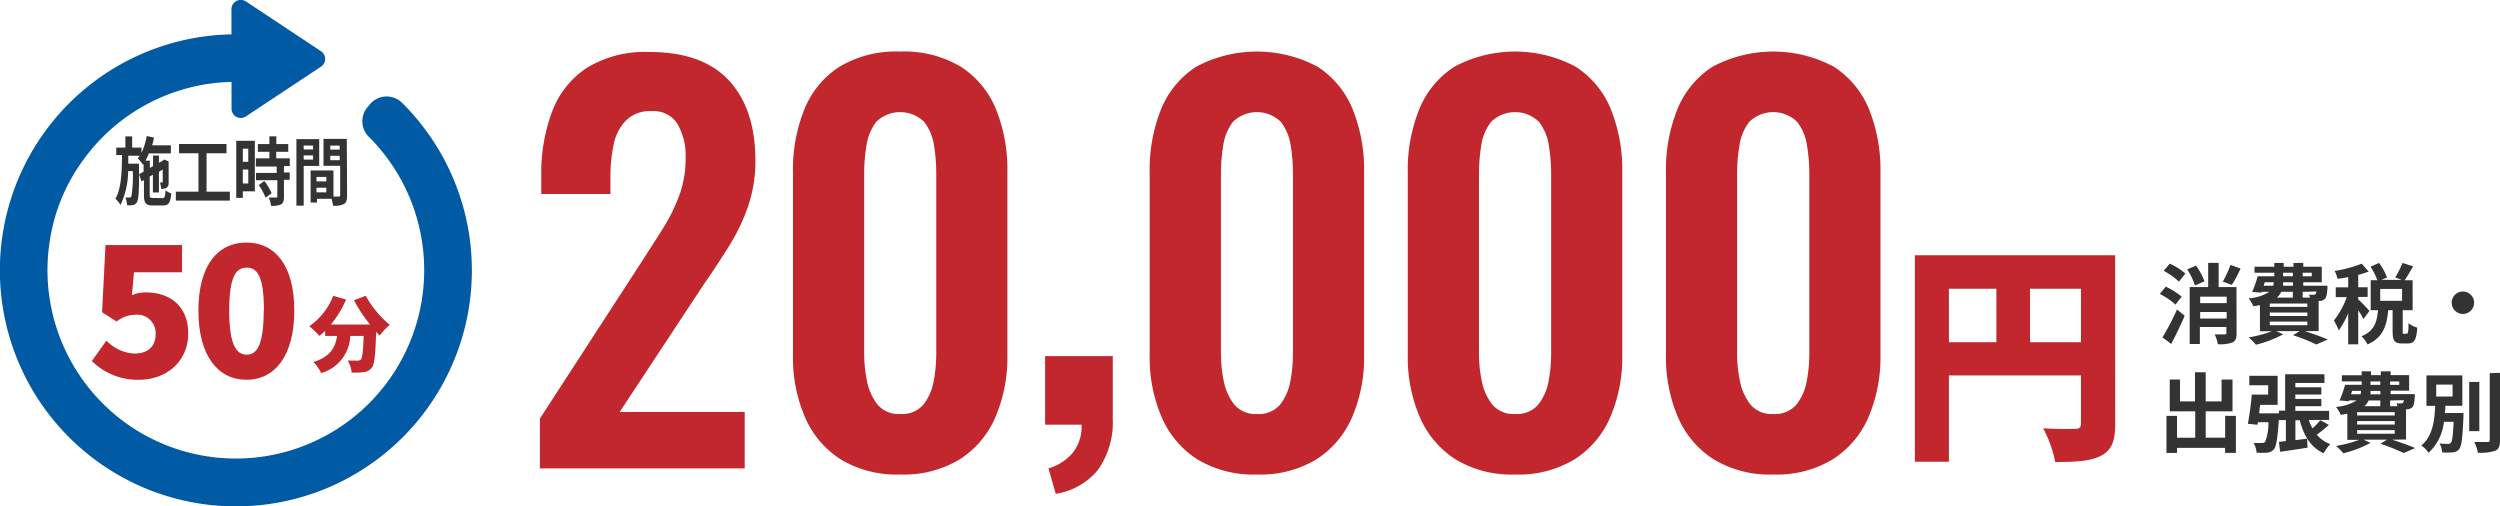
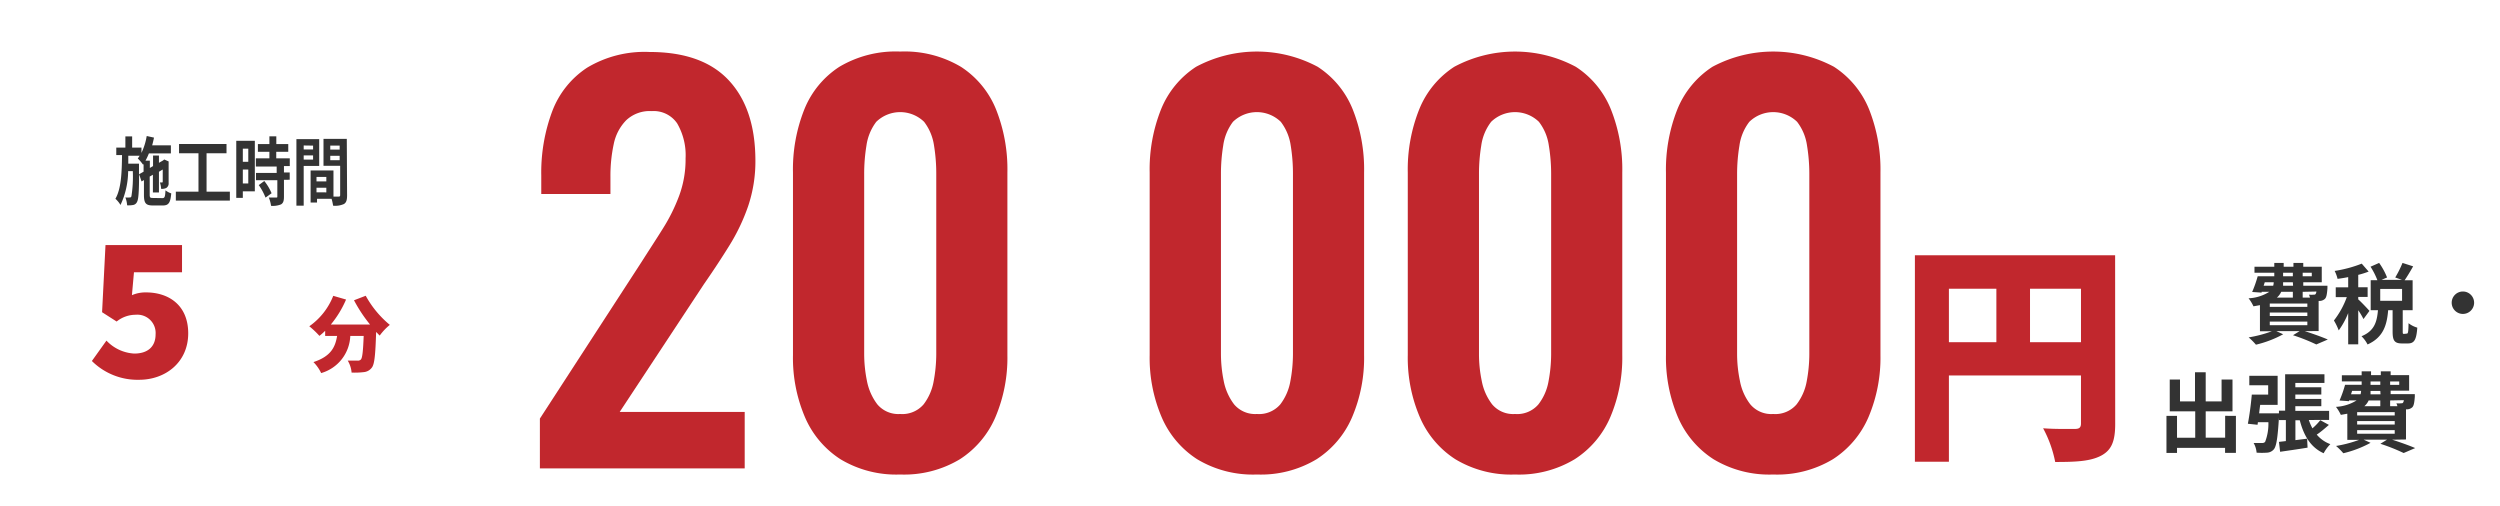
<svg xmlns="http://www.w3.org/2000/svg" viewBox="0 0 343.36 69.52">
  <defs>
    <style>.cls-1{fill:#333;}.cls-2{fill:#c1272d;}.cls-3{fill:#005aa4;}</style>
  </defs>
  <g id="レイヤー_2" data-name="レイヤー 2">
    <g id="文字">
-       <path class="cls-1" d="M298.79,41.84a9.83,9.83,0,0,0-2.15-1.47l.81-1a10,10,0,0,1,2.19,1.37ZM297,46.33A32.52,32.52,0,0,0,299,42.5l1.05.87c-.55,1.28-1.21,2.66-1.85,3.87Zm1-10.12a8.62,8.62,0,0,1,2.15,1.36l-.89,1.11a9.35,9.35,0,0,0-2.09-1.48Zm3.46,3A9,9,0,0,0,300.4,37l1.2-.52a8.09,8.09,0,0,1,1.17,2.16Zm5.72,6.54c0,.7-.12,1.07-.58,1.28a4.66,4.66,0,0,1-2,.24,4.87,4.87,0,0,0-.43-1.34c.55,0,1.17,0,1.37,0s.24-.08.24-.23v-.79h-3.64v2.34h-1.4V39.43h2.54V36.1h1.44v3.33h2.45Zm-5-5v.88h3.64v-.88Zm3.64,3v-.9h-3.64v.9Zm1.91-6.87a16.34,16.34,0,0,1-1.21,2.25l-1.23-.46a13.68,13.68,0,0,0,1.05-2.29Z" />
      <path class="cls-1" d="M316.55,45.48c1.15.37,2.41.82,3.16,1.15l-1.58.68a26.21,26.21,0,0,0-3.2-1.27l.91-.56h-3.2l.94.43a15,15,0,0,1-3.74,1.43,9,9,0,0,0-1-1,17.42,17.42,0,0,0,3.18-.84h-1.63V41.91l-.89.16a5.68,5.68,0,0,0-.67-1.1,5.82,5.82,0,0,0,2.84-.89h-1.05l0,.11-1.3-.09a16,16,0,0,0,.76-2.16h2.28v-.48h-2.72v-.83h2.72v-.52h1.29v.52h1.34v-.52h1.35v.52h2.54v2.14h-2.54v.47h3.32s0,.24,0,.37c-.06.78-.13,1.21-.34,1.43a1.1,1.1,0,0,1-.69.29h-.18v4.14Zm-5.65-6.24h1.31a1.72,1.72,0,0,0,.07-.47h-1.23Zm6,2.45h-5.16v.46h5.16Zm0,1.23h-5.16v.48h5.16Zm-5.16,1.74h5.16v-.49h-5.16Zm1.57-4.58a2.3,2.3,0,0,1-.59.79h2.19v-.79Zm1.6-1.31h-1.34l0,.47h1.37Zm-1.34-.83h1.34v-.48h-1.34Zm2.69-.48v.48h1.25v-.48Zm0,2.62v.79h1a2.08,2.08,0,0,0-.14-.4,3.47,3.47,0,0,0,.66,0c.11,0,.18,0,.25-.08a.68.68,0,0,0,.11-.35Z" />
      <path class="cls-1" d="M324.61,43.82a9.71,9.71,0,0,0-.72-1.21v4.68h-1.38V43a10.72,10.72,0,0,1-1.3,2.38,8.14,8.14,0,0,0-.66-1.36,11.69,11.69,0,0,0,1.77-3.21H320.8V39.46h1.71v-1.4c-.5.1-1,.18-1.46.24a4.76,4.76,0,0,0-.4-1.09,17.22,17.22,0,0,0,3.72-1l.95,1.09a11.49,11.49,0,0,1-1.43.45v1.7h1.29v1.33h-1.29v.34c.33.27,1.31,1.31,1.54,1.58Zm5.94,2c.18,0,.23-.18.25-1.43A3.5,3.5,0,0,0,332,45c-.12,1.72-.44,2.17-1.3,2.17h-.8c-1.06,0-1.29-.42-1.29-1.66V42.6H328c-.17,2.06-.67,3.74-2.83,4.71a4.28,4.28,0,0,0-.83-1.13c1.79-.73,2.12-2,2.26-3.58h-1V38.48h.92a10.41,10.41,0,0,0-.94-1.85l1.18-.52a9.28,9.28,0,0,1,1.09,2l-.77.33h2.82l-.93-.33a14.27,14.27,0,0,0,1-2l1.46.47c-.39.69-.82,1.41-1.17,1.91h1.1V42.6H330v2.86c0,.36,0,.4.18.4Zm-.64-6.14h-3v1.63h3Z" />
      <path class="cls-1" d="M339.8,41.7a1.54,1.54,0,0,1-3.07,0,1.54,1.54,0,1,1,3.07,0Z" />
      <path class="cls-1" d="M307.09,57.12V62.2H305.6v-.69H299v.7h-1.45V57.12H299v3h2.5V56.49H298V52.13h1.41v3h2.06v-4h1.47v4h2.18v-3h1.5v4.36h-3.68v3.62h2.67v-3Z" />
      <path class="cls-1" d="M319.86,58.36c-.56.48-1.15,1-1.67,1.33A4.38,4.38,0,0,0,320.06,61a5.38,5.38,0,0,0-.92,1.25c-1.78-.8-2.73-2.41-3.28-4.53h-.6v2.73l1.61-.2.06,1.23c-1.31.22-2.69.41-3.77.57L313,60.69l.95-.11V57.69H313v-.34c-.17,2.77-.35,3.94-.7,4.36a1.31,1.31,0,0,1-.93.46,10.18,10.18,0,0,1-1.44,0,3.18,3.18,0,0,0-.41-1.33l1.16,0a.52.52,0,0,0,.42-.15,6.87,6.87,0,0,0,.45-2.7h-1.44l-.05.35-1.33-.14c.2-1,.43-2.68.54-4h2.25V52.91h-2.59v-1.3h3.89v4h-2.4c-.05.4-.1.78-.14,1.16H313v-.37h.85v-5h5.4v1.19h-4v.6h3.57v1h-3.57v.6h3.57v1h-3.57v.64h4.64v1.25H317.1a7.52,7.52,0,0,0,.5,1.15,8.57,8.57,0,0,0,1.08-1.12Z" />
      <path class="cls-1" d="M328.55,60.39c1.15.37,2.41.82,3.16,1.15l-1.58.68a26.21,26.21,0,0,0-3.2-1.27l.91-.56h-3.2l.94.43a15,15,0,0,1-3.74,1.43,8.28,8.28,0,0,0-1-1,17.42,17.42,0,0,0,3.18-.84h-1.63V56.82l-.89.16a5.68,5.68,0,0,0-.67-1.1,5.93,5.93,0,0,0,2.84-.89h-1.05l0,.11-1.3-.09a16,16,0,0,0,.76-2.16h2.28v-.47h-2.72v-.84h2.72V51h1.29v.52h1.34V51h1.35v.52h2.54v2.14h-2.54v.47h3.32s0,.24,0,.37c-.06.78-.13,1.21-.34,1.43a1.1,1.1,0,0,1-.69.29h-.18v4.14Zm-5.65-6.24h1.31a1.72,1.72,0,0,0,.07-.47h-1.23Zm6,2.45h-5.16v.46h5.16Zm0,1.23h-5.16v.48h5.16Zm-5.16,1.74h5.16v-.49h-5.16ZM325.32,55a2.3,2.3,0,0,1-.59.79h2.19V55Zm1.6-1.31h-1.34l0,.47h1.37Zm-1.34-.83h1.34v-.47h-1.34Zm2.69-.47v.47h1.25v-.47Zm0,2.61v.79h1a2.08,2.08,0,0,0-.14-.4,3.47,3.47,0,0,0,.66,0c.11,0,.18,0,.25-.08a.68.68,0,0,0,.11-.35Z" />
-       <path class="cls-1" d="M338.34,56.72s0,.34,0,.51c-.12,2.89-.25,4-.58,4.45a1.25,1.25,0,0,1-.9.45,9.15,9.15,0,0,1-1.45,0,2.77,2.77,0,0,0-.36-1.23,9.69,9.69,0,0,0,1.18.06.43.43,0,0,0,.39-.16c.18-.2.29-1,.37-2.87h-1.33a6.77,6.77,0,0,1-2.11,4.26,3.62,3.62,0,0,0-1-1c1.58-1.3,1.82-3.46,1.91-5.45h-1.2V51.56h4.93v4.17h-2.34c0,.33,0,.66-.07,1Zm-3.74-2.26h2.25V52.82H334.6Zm5.92,4.75h-1.39V52.46h1.39Zm2.84-8v9.23c0,.84-.16,1.24-.65,1.47a6.62,6.62,0,0,1-2.39.27,5.3,5.3,0,0,0-.49-1.47c.78,0,1.54,0,1.8,0s.32-.07.32-.29V51.25Z" />
      <path class="cls-2" d="M74.15,64.33V57.49l14-21.57c1-1.58,2-3.09,2.9-4.54a24.16,24.16,0,0,0,2.23-4.5,14.35,14.35,0,0,0,.88-5.13A8.68,8.68,0,0,0,93,16.94a3.9,3.9,0,0,0-3.49-1.68A4.71,4.71,0,0,0,86,16.52a6.51,6.51,0,0,0-1.71,3.28,20.63,20.63,0,0,0-.45,4.47v2.37h-9.5V24.13a24,24,0,0,1,1.5-8.83,12.38,12.38,0,0,1,4.79-6,15.32,15.32,0,0,1,8.58-2.16q7.26,0,10.89,3.9T103.75,22a19.31,19.31,0,0,1-1,6.32,26.81,26.81,0,0,1-2.58,5.41q-1.6,2.58-3.49,5.3L85.11,56.58h17.17v7.75Z" />
      <path class="cls-2" d="M123.63,65.17a14.84,14.84,0,0,1-8.2-2.1,12.9,12.9,0,0,1-4.88-5.79,20.71,20.71,0,0,1-1.64-8.51V23.71A22.21,22.21,0,0,1,110.48,15a12.52,12.52,0,0,1,4.81-5.83,15.13,15.13,0,0,1,8.34-2.09A15.14,15.14,0,0,1,132,9.19,12.57,12.57,0,0,1,136.79,15a22.21,22.21,0,0,1,1.57,8.69V48.77a20.87,20.87,0,0,1-1.64,8.51,12.9,12.9,0,0,1-4.88,5.79A14.85,14.85,0,0,1,123.63,65.17Zm0-8.31a3.86,3.86,0,0,0,3.22-1.32,7.31,7.31,0,0,0,1.39-3.22,20.37,20.37,0,0,0,.35-3.69V23.85a24,24,0,0,0-.31-3.88,7,7,0,0,0-1.36-3.24,4.72,4.72,0,0,0-6.57,0A7,7,0,0,0,119,20a24,24,0,0,0-.31,3.88V48.63a18.8,18.8,0,0,0,.38,3.69,7.71,7.71,0,0,0,1.43,3.22A3.77,3.77,0,0,0,123.63,56.86Z" />
-       <path class="cls-2" d="M145,67.82l-1-3.49a6.91,6.91,0,0,0,3.21-2,5.64,5.64,0,0,0,1.33-4h-5V48.91h9.29v8.58a11.31,11.31,0,0,1-2,7A9.29,9.29,0,0,1,145,67.82Z" />
      <path class="cls-2" d="M172.63,65.17a14.85,14.85,0,0,1-8.21-2.1,12.9,12.9,0,0,1-4.88-5.79,20.71,20.71,0,0,1-1.64-8.51V23.71A22.21,22.21,0,0,1,159.47,15a12.57,12.57,0,0,1,4.81-5.83,17.71,17.71,0,0,1,16.69,0A12.52,12.52,0,0,1,185.78,15a22.21,22.21,0,0,1,1.57,8.69V48.77a20.71,20.71,0,0,1-1.64,8.51,12.9,12.9,0,0,1-4.88,5.79A14.84,14.84,0,0,1,172.63,65.17Zm0-8.31a3.85,3.85,0,0,0,3.21-1.32,7.31,7.31,0,0,0,1.39-3.22,20.37,20.37,0,0,0,.35-3.69V23.85a24,24,0,0,0-.31-3.88,7,7,0,0,0-1.36-3.24,4.72,4.72,0,0,0-6.57,0A7,7,0,0,0,168,20a24,24,0,0,0-.31,3.88V48.63a18.8,18.8,0,0,0,.38,3.69,7.71,7.71,0,0,0,1.43,3.22A3.78,3.78,0,0,0,172.63,56.86Z" />
      <path class="cls-2" d="M208.08,65.17a14.82,14.82,0,0,1-8.2-2.1A12.9,12.9,0,0,1,195,57.28a20.71,20.71,0,0,1-1.65-8.51V23.71A22.2,22.2,0,0,1,194.93,15a12.52,12.52,0,0,1,4.81-5.83,17.69,17.69,0,0,1,16.68,0A12.53,12.53,0,0,1,221.24,15a22.21,22.21,0,0,1,1.57,8.69V48.77a20.87,20.87,0,0,1-1.64,8.51,12.86,12.86,0,0,1-4.89,5.79A14.79,14.79,0,0,1,208.08,65.17Zm0-8.31a3.84,3.84,0,0,0,3.21-1.32,7.2,7.2,0,0,0,1.4-3.22,20.37,20.37,0,0,0,.35-3.69V23.85a24,24,0,0,0-.32-3.88,6.89,6.89,0,0,0-1.36-3.24,4.71,4.71,0,0,0-6.56,0A6.89,6.89,0,0,0,203.44,20a24,24,0,0,0-.31,3.88V48.63a18.06,18.06,0,0,0,.38,3.69,7.59,7.59,0,0,0,1.43,3.22A3.77,3.77,0,0,0,208.08,56.86Z" />
      <path class="cls-2" d="M243.54,65.17a14.82,14.82,0,0,1-8.2-2.1,12.92,12.92,0,0,1-4.89-5.79,20.87,20.87,0,0,1-1.64-8.51V23.71A22.39,22.39,0,0,1,230.38,15a12.59,12.59,0,0,1,4.82-5.83,17.69,17.69,0,0,1,16.68,0A12.59,12.59,0,0,1,256.7,15a22.39,22.39,0,0,1,1.57,8.69V48.77a20.87,20.87,0,0,1-1.64,8.51,12.92,12.92,0,0,1-4.89,5.79A14.82,14.82,0,0,1,243.54,65.17Zm0-8.31a3.85,3.85,0,0,0,3.21-1.32,7.32,7.32,0,0,0,1.4-3.22,20.37,20.37,0,0,0,.35-3.69V23.85a24,24,0,0,0-.32-3.88,6.89,6.89,0,0,0-1.36-3.24,4.71,4.71,0,0,0-6.56,0A6.89,6.89,0,0,0,238.9,20a24,24,0,0,0-.32,3.88V48.63a18.09,18.09,0,0,0,.39,3.69,7.47,7.47,0,0,0,1.43,3.22A3.76,3.76,0,0,0,243.54,56.86Z" />
      <path class="cls-2" d="M290.51,58.21c0,2.36-.48,3.61-1.95,4.38s-3.45.86-6.29.86a16.36,16.36,0,0,0-1.66-4.63c1.66.13,3.77.09,4.37.09s.83-.19.83-.76V51.57H267.67V63.42H263V35.06h27.5ZM267.67,47h6.52V39.66h-6.52Zm18.14,0V39.66h-7V47Z" />
      <path class="cls-1" d="M22.3,27.21c.32,0,.38-.17.43-1.07a2.51,2.51,0,0,0,.79.42c-.11,1.27-.35,1.66-1.15,1.66H21c-1,0-1.23-.33-1.23-1.49v-2l-.33.19-.34-1c0,2.51-.09,3.49-.28,3.81a.71.71,0,0,1-.52.42,3.46,3.46,0,0,1-.84.05,3.6,3.6,0,0,0-.24-1.08,3.84,3.84,0,0,0,.59,0c.11,0,.17,0,.24-.16a17.32,17.32,0,0,0,.19-3.46h-.64a11.13,11.13,0,0,1-1.05,4.65,3.61,3.61,0,0,0-.7-.85c.81-1.39.88-3.64.91-6h-.79V20.27h1.25V18.73h.93v1.54h1.28V21a8.63,8.63,0,0,0,.72-2.32l1,.22c-.07.36-.16.72-.25,1.06h2.57v1.11H20.45a8.25,8.25,0,0,1-.47,1h.6v1l.44-.26V21.36h.81v1l.58-.33,0,0,.14-.13.61.27,0,.16c0,1.45,0,2.49,0,2.8a.72.72,0,0,1-.35.7,1.55,1.55,0,0,1-.68.11,3.06,3.06,0,0,0-.17-.88h.28c.07,0,.11,0,.11-.16s0-.65,0-1.62l-.52.31v2.84H21V24l-.44.25v2.46c0,.42.05.48.46.48Zm-2.58-3.63V22.52l-.07.1a6,6,0,0,0-.73-.86,2.68,2.68,0,0,0,.26-.37H17.62c0,.37,0,.74,0,1.09h1.47v.46l0,1Z" />
      <path class="cls-1" d="M31.57,26.32v1.23H24.15V26.32h3.11V21.05H24.59V19.78h6.52v1.27H28.37v5.27Z" />
      <path class="cls-1" d="M35,26.28H33.35v.9h-.9V19.34H35Zm-1.65-5.86v1.8h.75v-1.8Zm.75,4.78V23.28h-.75V25.2ZM39,22.81v.88h.79v1H39V27c0,.58-.09.88-.4,1.07a3,3,0,0,1-1.37.2,4.84,4.84,0,0,0-.31-1.14c.39,0,.85,0,1,0s.17,0,.17-.18v-2.2H35.16v-1H38v-.88H35.14V21.75H37v-.9H35.42V19.79H37V18.72h.95v1.07h1.64v1.06H37.94v.9H39.8v1.06Zm-2.7,2.05a7,7,0,0,1,1,1.68l-.83.6a8.16,8.16,0,0,0-.93-1.72Z" />
      <path class="cls-1" d="M41.71,22.79v5.46h-1V19.11h3.13v3.68Zm0-2.81v.55H43V20ZM43,21.92v-.58H41.71v.58Zm4.67,4.89c0,.66-.1,1-.43,1.21a2.93,2.93,0,0,1-1.49.23,7.24,7.24,0,0,0-.21-.95h-2v.52h-.88V23.41h3.14V27h.73c.15,0,.19-.06.19-.23v-4H44.43v-3.7h3.2ZM44.82,24.3H43.47v.61h1.35Zm0,2.12v-.64H43.47v.64ZM45.36,20v.55h1.29V20Zm1.29,2v-.6H45.36v.6Z" />
      <path class="cls-2" d="M50.23,40.62a13.75,13.75,0,0,0,3.31,4,7.75,7.75,0,0,0-1.39,1.47l-.49-.5c-.1,3.14-.22,4.43-.59,4.9a1.55,1.55,0,0,1-1.12.62,10.23,10.23,0,0,1-1.66.06,3.81,3.81,0,0,0-.53-1.64c.56,0,1.08,0,1.36,0a.57.57,0,0,0,.45-.16c.2-.23.3-1.16.38-3.23H48.11a5.53,5.53,0,0,1-4,5.1,5.51,5.51,0,0,0-1.06-1.51c2.45-.8,3-2.11,3.25-3.59H44.66v-.71a8.44,8.44,0,0,1-.79.7,12.49,12.49,0,0,0-1.39-1.32,9.19,9.19,0,0,0,3.29-4.18l1.76.51a14.06,14.06,0,0,1-2.09,3.43h5.38a20.19,20.19,0,0,1-2.2-3.33Z" />
      <path class="cls-2" d="M12.62,49.58l2-2.8a5.67,5.67,0,0,0,3.82,1.78c1.8,0,2.93-.9,2.93-2.65a2.51,2.51,0,0,0-2.73-2.68,4.16,4.16,0,0,0-2.62.93l-2-1.28.47-9.22H25v3.73H18.4l-.28,3.15a4.68,4.68,0,0,1,1.93-.38c3.15,0,5.8,1.78,5.8,5.62,0,4-3.15,6.38-6.73,6.38A8.88,8.88,0,0,1,12.62,49.58Z" />
-       <path class="cls-2" d="M27.25,42.66c0-6.2,2.65-9.35,6.6-9.35s6.57,3.18,6.57,9.35-2.65,9.5-6.57,9.5S27.25,48.86,27.25,42.66Zm9,0c0-4.9-1-5.9-2.37-5.9s-2.4,1-2.4,5.9,1.07,6.05,2.4,6.05S36.22,47.56,36.22,42.66Z" />
-       <path class="cls-3" d="M62.25,24.51a32.38,32.38,0,0,0-6.94-10.3l-.06-.06a3,3,0,0,0-4.43.16l-.29.34a3,3,0,0,0,.15,4.16h0A25.87,25.87,0,1,1,6.85,33a25.07,25.07,0,0,1,4.49-10.9A25.82,25.82,0,0,1,31.8,11.25h0v3.66a1.27,1.27,0,0,0,2,1.06L44.08,9.16a1.27,1.27,0,0,0,0-2.13L33.79.21a1.28,1.28,0,0,0-2,1.07V4.72h0a32.41,32.41,0,0,0-29.26,45A32.42,32.42,0,0,0,45,67,32.42,32.42,0,0,0,62.25,24.51Z" />
    </g>
  </g>
</svg>